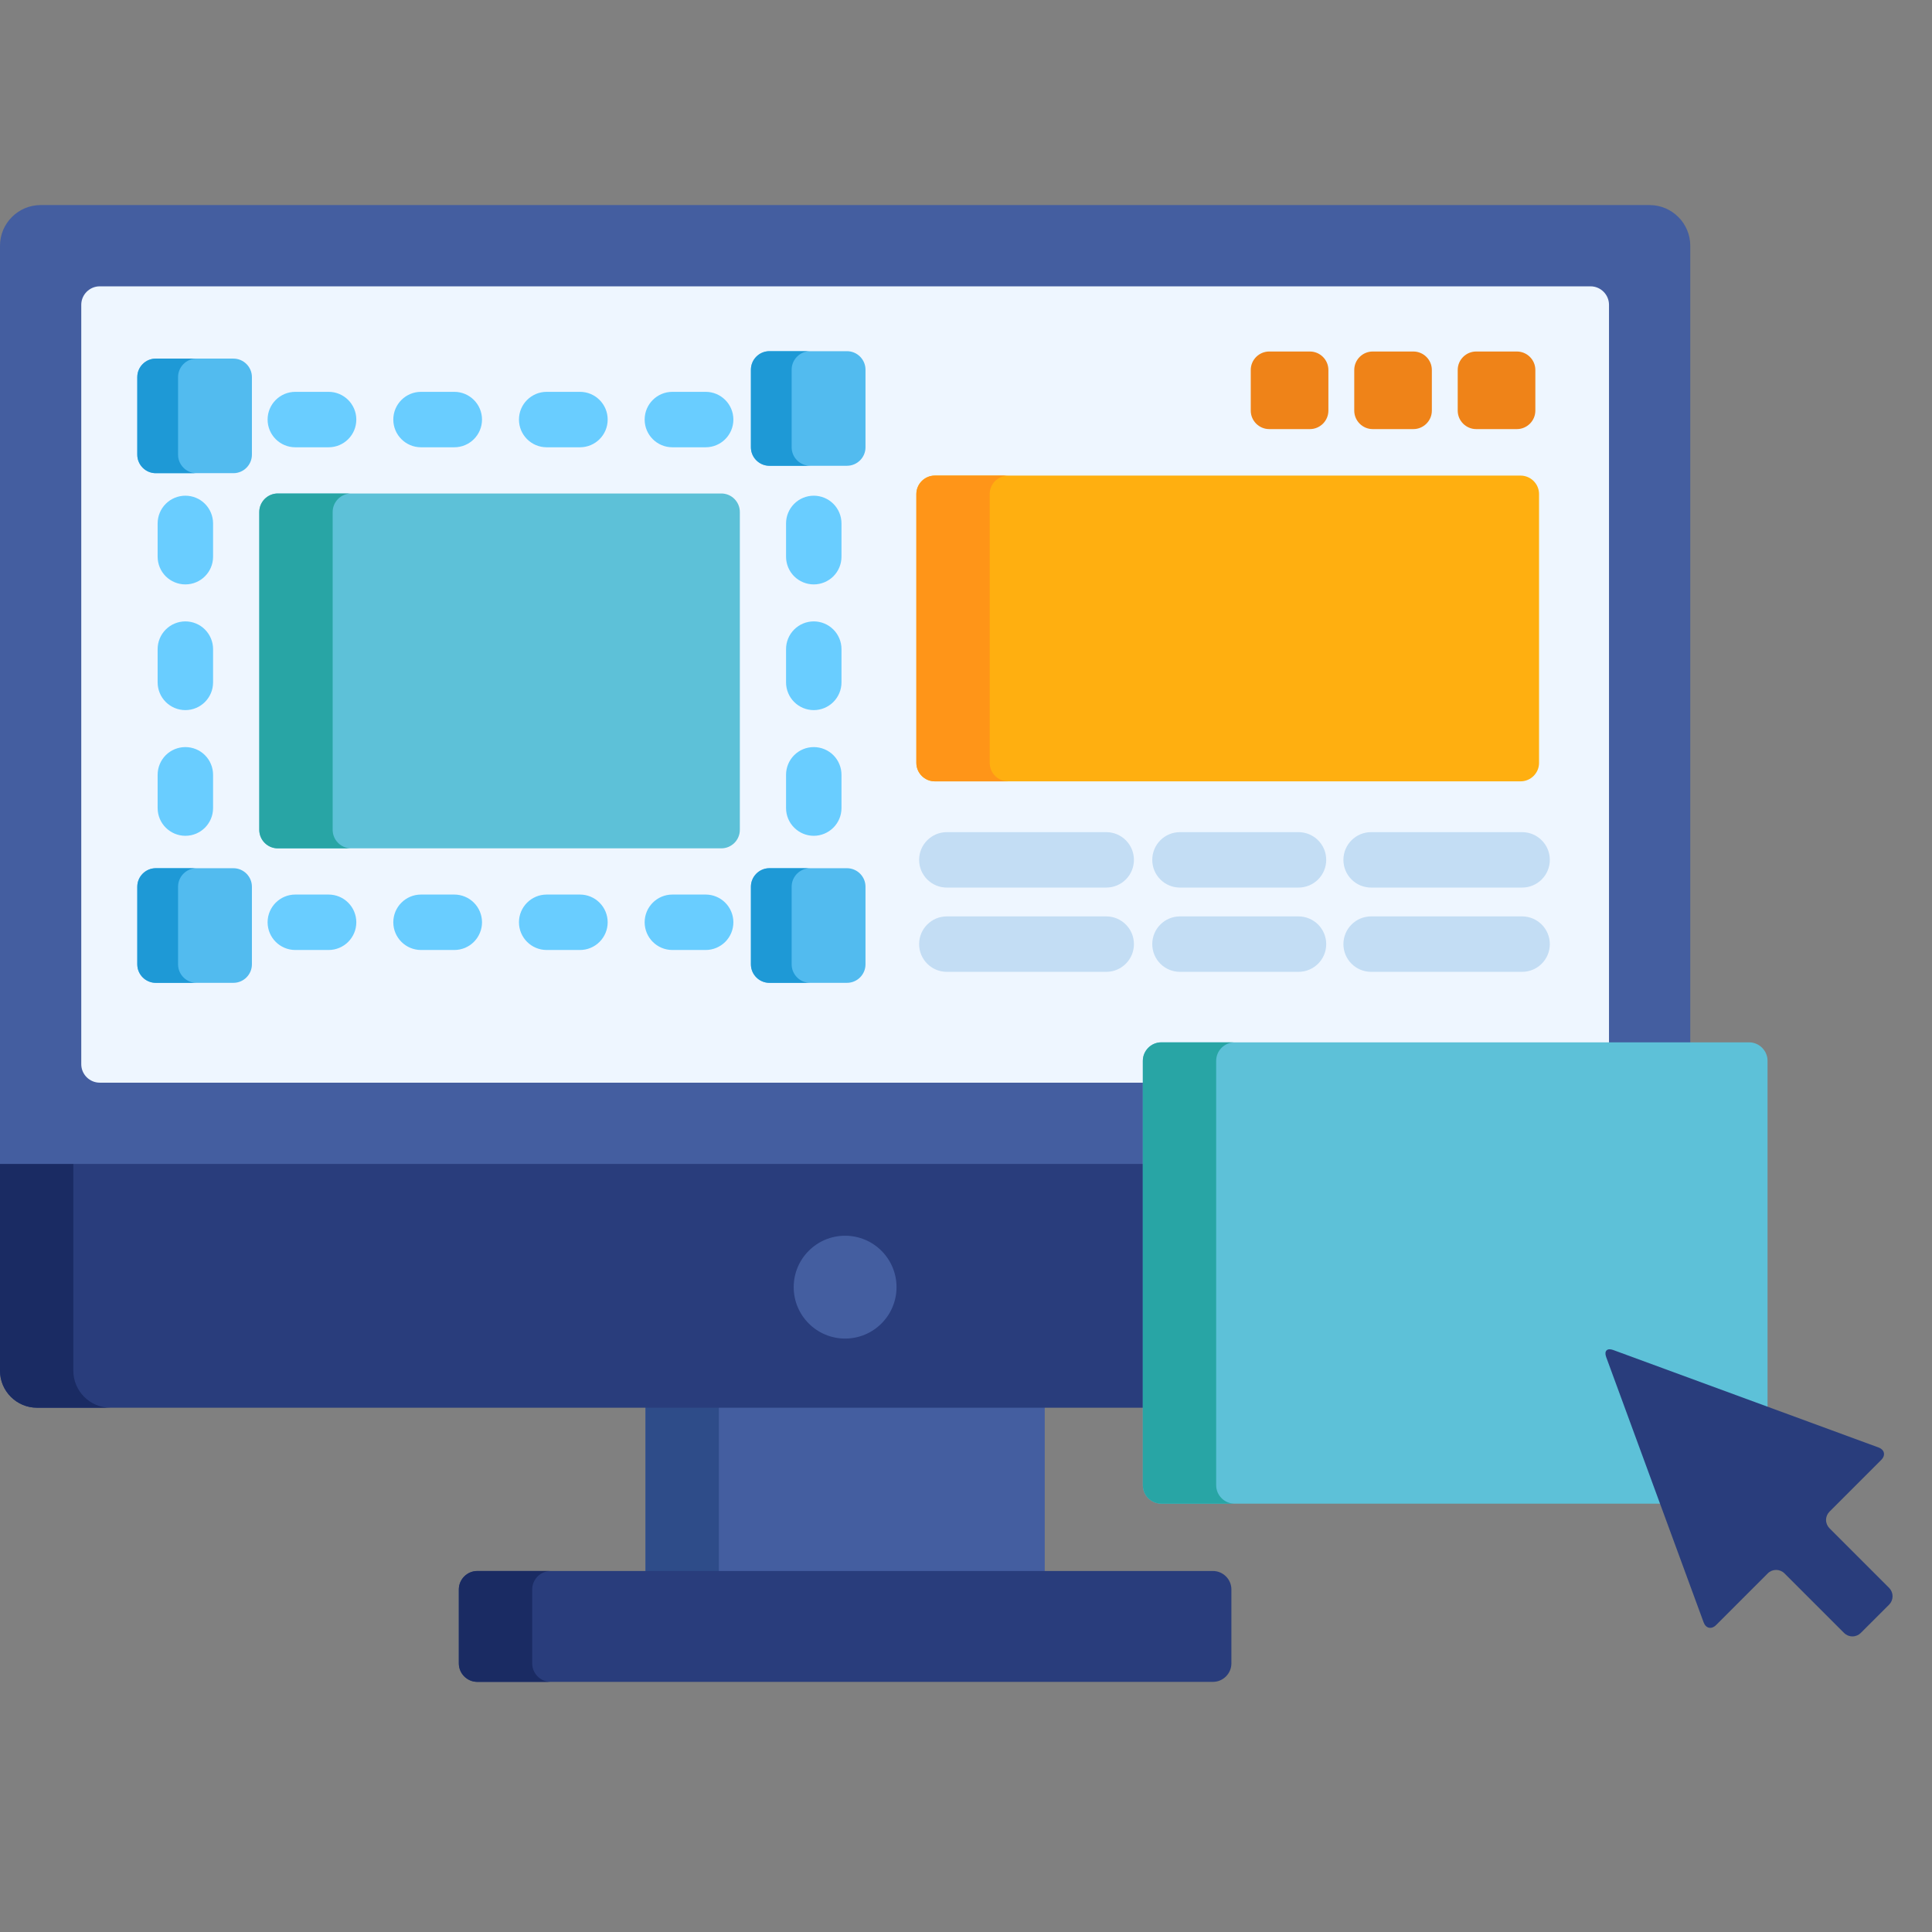
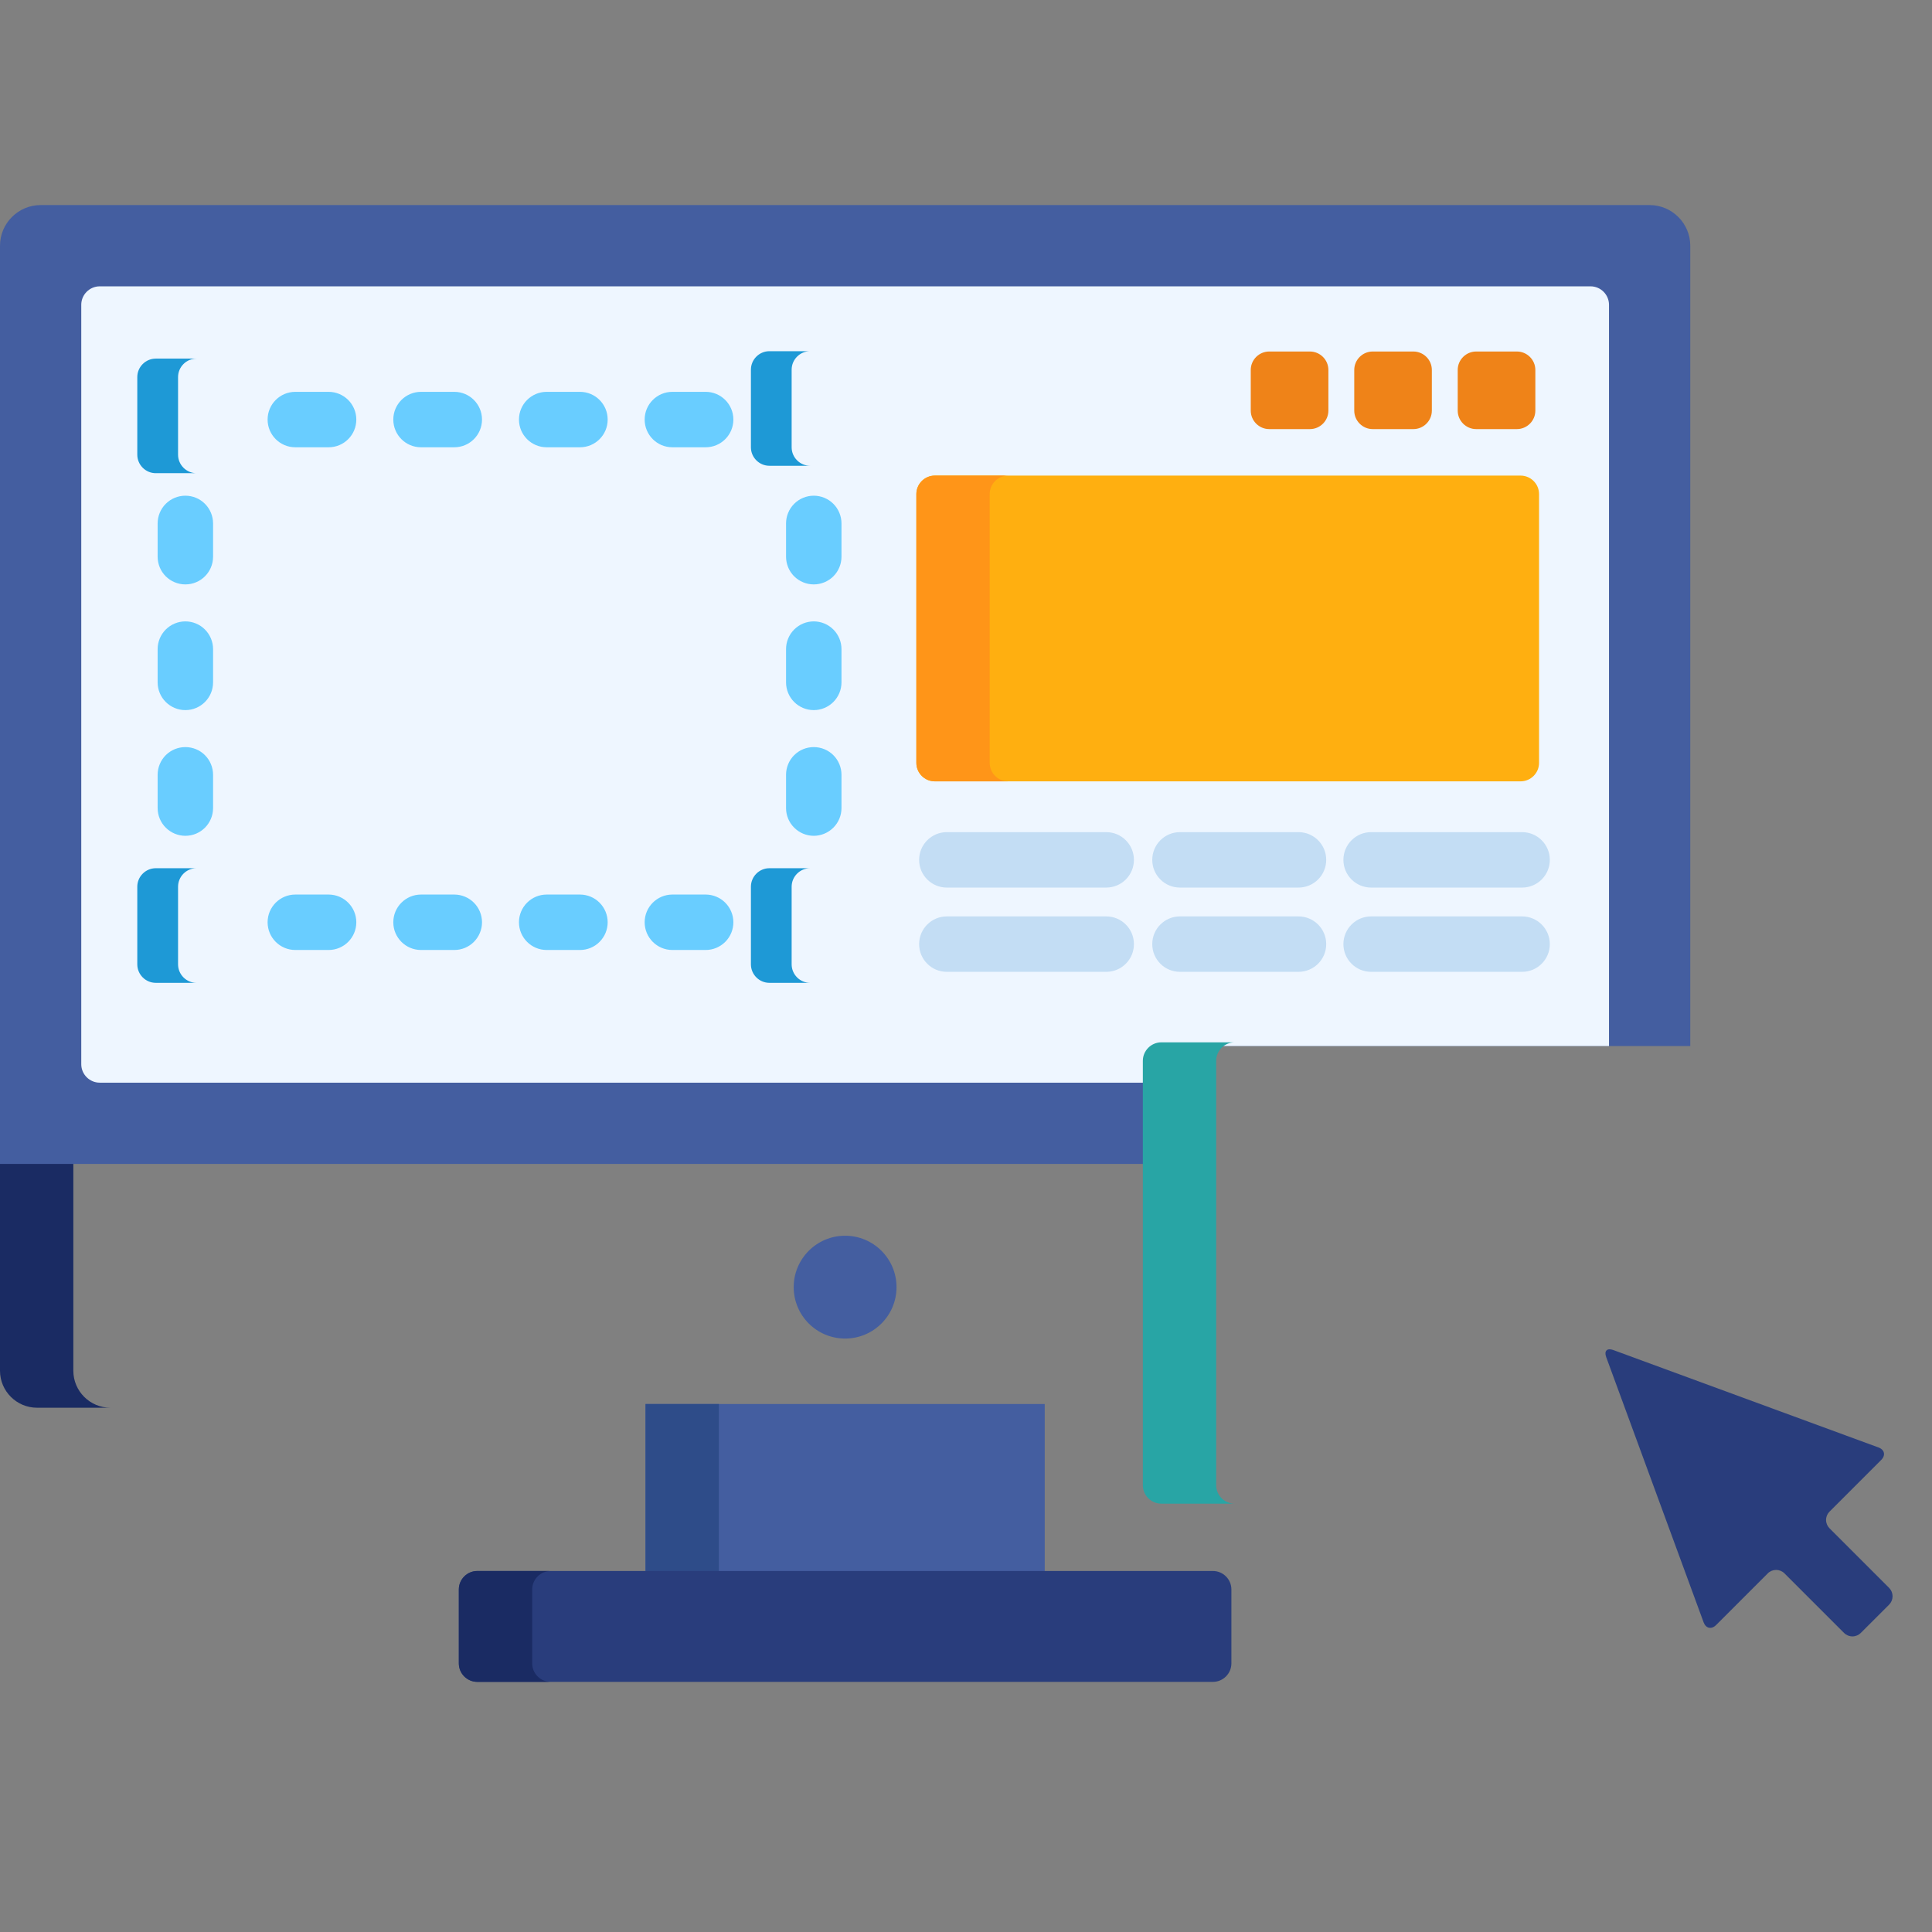
<svg xmlns="http://www.w3.org/2000/svg" width="49" height="49" viewBox="0 0 49 49" fill="none">
  <rect x="0" y="0" width="49" height="49" fill="#808080" stroke="none" />
  <path d="M16.372 35.609H26.497V39.938H16.372V35.609Z" fill="#445EA0" />
  <path d="M16.372 35.609H18.232V39.938H16.372V35.609Z" fill="#2E4C89" />
  <path d="M31.231 42.188C31.231 42.445 31.02 42.656 30.763 42.656H12.106C11.848 42.656 11.637 42.445 11.637 42.188V40.312C11.637 40.055 11.848 39.844 12.106 39.844H30.763C31.02 39.844 31.231 40.055 31.231 40.312V42.188Z" fill="#293D7C" />
  <path d="M13.498 42.188V40.312C13.498 40.055 13.709 39.844 13.966 39.844H12.106C11.848 39.844 11.637 40.055 11.637 40.312V42.188C11.637 42.445 11.848 42.656 12.106 42.656H13.966C13.709 42.656 13.498 42.445 13.498 42.188Z" fill="#1A2B63" />
-   <path d="M0 34.766C0 35.282 0.422 35.703 0.938 35.703H29.079V29.427H0V34.766Z" fill="#293D7C" />
  <path d="M1.86 34.766V29.427H0V34.766C0 35.282 0.422 35.703 0.938 35.703H2.798C2.282 35.703 1.86 35.282 1.86 34.766Z" fill="#1A2B63" />
  <path d="M29.079 26.905C29.079 26.698 29.247 26.53 29.454 26.53H42.869V6.231C42.869 5.664 42.405 5.201 41.838 5.201H1.03C0.464 5.201 0 5.664 0 6.231V29.52H29.079V26.905Z" fill="#445EA0" />
  <path d="M29.079 26.905C29.079 26.698 29.247 26.53 29.454 26.53H40.808V7.73C40.808 7.473 40.597 7.262 40.339 7.262H2.53C2.272 7.262 2.061 7.473 2.061 7.73V26.991C2.061 27.248 2.272 27.459 2.53 27.459H29.079L29.079 26.905Z" fill="#EEF6FF" />
  <path d="M21.434 33.949C22.154 33.949 22.738 33.365 22.738 32.645C22.738 31.925 22.154 31.341 21.434 31.341C20.714 31.341 20.13 31.925 20.13 32.645C20.13 33.365 20.714 33.949 21.434 33.949Z" fill="#445EA0" />
  <path d="M39.034 19.348C39.034 19.606 38.823 19.817 38.565 19.817H23.71C23.452 19.817 23.241 19.606 23.241 19.348V12.531C23.241 12.273 23.452 12.062 23.71 12.062H38.565C38.823 12.062 39.034 12.273 39.034 12.531V19.348Z" fill="#FFAF10" />
  <path d="M25.101 19.348V12.531C25.101 12.273 25.312 12.062 25.57 12.062H23.71C23.452 12.062 23.241 12.273 23.241 12.531V19.348C23.241 19.606 23.452 19.817 23.71 19.817H25.57C25.312 19.817 25.101 19.606 25.101 19.348Z" fill="#FF9518" />
  <path d="M28.056 22.511H24.014C23.626 22.511 23.311 22.197 23.311 21.808C23.311 21.42 23.626 21.105 24.014 21.105H28.056C28.445 21.105 28.759 21.42 28.759 21.808C28.759 22.197 28.445 22.511 28.056 22.511ZM28.056 24.648H24.014C23.626 24.648 23.311 24.334 23.311 23.945C23.311 23.557 23.626 23.242 24.014 23.242H28.056C28.445 23.242 28.759 23.557 28.759 23.945C28.759 24.334 28.445 24.648 28.056 24.648ZM32.932 22.511H29.927C29.538 22.511 29.224 22.197 29.224 21.808C29.224 21.42 29.538 21.105 29.927 21.105H32.932C33.321 21.105 33.636 21.42 33.636 21.808C33.636 22.197 33.321 22.511 32.932 22.511ZM32.932 24.648H29.927C29.538 24.648 29.224 24.334 29.224 23.945C29.224 23.557 29.538 23.242 29.927 23.242H32.932C33.321 23.242 33.636 23.557 33.636 23.945C33.636 24.334 33.321 24.648 32.932 24.648ZM38.604 22.511H34.775C34.387 22.511 34.072 22.197 34.072 21.808C34.072 21.42 34.387 21.105 34.775 21.105H38.604C38.992 21.105 39.307 21.42 39.307 21.808C39.307 22.197 38.992 22.511 38.604 22.511ZM38.604 24.648H34.775C34.387 24.648 34.072 24.334 34.072 23.945C34.072 23.557 34.387 23.242 34.775 23.242H38.604C38.992 23.242 39.307 23.557 39.307 23.945C39.307 24.334 38.992 24.648 38.604 24.648Z" fill="#C3DDF4" />
  <path d="M33.691 10.415C33.691 10.672 33.48 10.883 33.222 10.883H32.191C31.933 10.883 31.722 10.672 31.722 10.415V9.383C31.722 9.125 31.933 8.915 32.191 8.915H33.222C33.48 8.915 33.691 9.125 33.691 9.383V10.415ZM36.315 10.415C36.315 10.672 36.104 10.883 35.846 10.883H34.815C34.558 10.883 34.347 10.672 34.347 10.415V9.383C34.347 9.125 34.558 8.915 34.815 8.915H35.846C36.104 8.915 36.315 9.125 36.315 9.383V10.415ZM38.94 10.415C38.94 10.672 38.729 10.883 38.471 10.883H37.44C37.182 10.883 36.971 10.672 36.971 10.415V9.383C36.971 9.125 37.182 8.915 37.44 8.915H38.471C38.729 8.915 38.94 9.125 38.94 9.383V10.415Z" fill="#EF8318" />
  <path d="M17.897 24.094H17.053C16.665 24.094 16.35 23.779 16.35 23.391C16.35 23.003 16.665 22.688 17.053 22.688H17.897C18.083 22.688 18.262 22.762 18.394 22.894C18.526 23.026 18.6 23.205 18.6 23.391C18.6 23.578 18.526 23.756 18.394 23.888C18.262 24.02 18.083 24.094 17.897 24.094ZM14.709 24.094H13.865C13.477 24.094 13.162 23.779 13.162 23.391C13.162 23.003 13.477 22.688 13.865 22.688H14.709C14.896 22.688 15.075 22.762 15.206 22.894C15.338 23.026 15.412 23.205 15.412 23.391C15.412 23.578 15.338 23.756 15.206 23.888C15.075 24.02 14.896 24.094 14.709 24.094ZM11.522 24.094H10.678C10.29 24.094 9.975 23.779 9.975 23.391C9.975 23.003 10.29 22.688 10.678 22.688H11.522C11.708 22.688 11.887 22.762 12.019 22.894C12.151 23.026 12.225 23.205 12.225 23.391C12.225 23.483 12.207 23.575 12.171 23.66C12.136 23.745 12.084 23.823 12.019 23.888C11.954 23.954 11.876 24.005 11.791 24.041C11.705 24.076 11.614 24.094 11.522 24.094ZM8.334 24.094H7.49C7.102 24.094 6.787 23.779 6.787 23.391C6.787 23.003 7.102 22.688 7.49 22.688H8.334C8.521 22.688 8.699 22.762 8.831 22.894C8.963 23.026 9.037 23.205 9.037 23.391C9.037 23.779 8.723 24.094 8.334 24.094ZM20.639 21.198C20.452 21.198 20.274 21.123 20.142 20.991C20.01 20.86 19.936 20.681 19.936 20.494V19.651C19.936 19.464 20.01 19.285 20.142 19.153C20.274 19.021 20.452 18.948 20.639 18.948C20.825 18.948 21.004 19.021 21.136 19.153C21.268 19.285 21.342 19.464 21.342 19.651V20.494C21.342 20.681 21.268 20.86 21.136 20.991C21.004 21.123 20.825 21.198 20.639 21.198ZM20.639 18.01C20.452 18.01 20.274 17.936 20.142 17.804C20.01 17.672 19.936 17.493 19.936 17.307V16.463C19.936 16.277 20.01 16.098 20.142 15.966C20.274 15.834 20.452 15.76 20.639 15.76C20.825 15.76 21.004 15.834 21.136 15.966C21.268 16.098 21.342 16.277 21.342 16.463V17.307C21.342 17.493 21.268 17.672 21.136 17.804C21.004 17.936 20.825 18.01 20.639 18.01ZM20.639 14.822C20.452 14.822 20.274 14.748 20.142 14.617C20.01 14.485 19.936 14.306 19.936 14.119V13.276C19.936 13.089 20.01 12.91 20.142 12.778C20.274 12.646 20.452 12.572 20.639 12.572C20.825 12.572 21.004 12.646 21.136 12.778C21.268 12.91 21.342 13.089 21.342 13.276V14.119C21.342 14.306 21.268 14.485 21.136 14.617C21.004 14.748 20.825 14.822 20.639 14.822ZM4.701 21.198C4.515 21.198 4.336 21.123 4.204 20.991C4.072 20.86 3.998 20.681 3.998 20.494V19.651C3.998 19.464 4.072 19.285 4.204 19.153C4.336 19.021 4.515 18.948 4.701 18.948C4.888 18.948 5.067 19.021 5.198 19.153C5.33 19.285 5.404 19.464 5.404 19.651V20.494C5.404 20.883 5.09 21.198 4.701 21.198ZM4.701 18.01C4.515 18.01 4.336 17.936 4.204 17.804C4.072 17.672 3.998 17.493 3.998 17.307V16.463C3.998 16.277 4.072 16.098 4.204 15.966C4.336 15.834 4.515 15.76 4.701 15.76C4.888 15.76 5.067 15.834 5.198 15.966C5.33 16.098 5.404 16.277 5.404 16.463V17.307C5.404 17.695 5.09 18.01 4.701 18.01ZM4.701 14.822C4.515 14.822 4.336 14.748 4.204 14.617C4.072 14.485 3.998 14.306 3.998 14.119V13.276C3.998 13.089 4.072 12.91 4.204 12.778C4.336 12.646 4.515 12.572 4.701 12.572C4.888 12.572 5.067 12.646 5.198 12.778C5.33 12.91 5.404 13.089 5.404 13.276V14.119C5.404 14.508 5.09 14.822 4.701 14.822ZM17.897 11.344H17.053C16.665 11.344 16.35 11.03 16.35 10.641C16.35 10.253 16.665 9.938 17.053 9.938H17.897C18.285 9.938 18.6 10.253 18.6 10.641C18.6 11.03 18.285 11.344 17.897 11.344ZM14.709 11.344H13.865C13.477 11.344 13.162 11.03 13.162 10.641C13.162 10.253 13.477 9.938 13.865 9.938H14.709C15.098 9.938 15.412 10.253 15.412 10.641C15.412 11.03 15.098 11.344 14.709 11.344ZM11.522 11.344H10.678C10.29 11.344 9.975 11.03 9.975 10.641C9.975 10.253 10.29 9.938 10.678 9.938H11.522C11.91 9.938 12.225 10.253 12.225 10.641C12.225 11.03 11.91 11.344 11.522 11.344ZM8.334 11.344H7.49C7.102 11.344 6.787 11.03 6.787 10.641C6.787 10.253 7.102 9.938 7.49 9.938H8.334C8.722 9.938 9.037 10.253 9.037 10.641C9.037 11.03 8.723 11.344 8.334 11.344Z" fill="#69CDFF" />
-   <path d="M18.764 21.047C18.764 21.305 18.553 21.516 18.295 21.516H7.045C6.787 21.516 6.576 21.305 6.576 21.047V12.985C6.576 12.727 6.787 12.516 7.045 12.516H18.295C18.553 12.516 18.764 12.727 18.764 12.985V21.047Z" fill="#5DC1D8" />
-   <path d="M8.437 21.047V12.985C8.437 12.727 8.648 12.516 8.905 12.516H7.045C6.787 12.516 6.576 12.727 6.576 12.985V21.047C6.576 21.305 6.787 21.516 7.045 21.516H8.905C8.648 21.516 8.437 21.305 8.437 21.047Z" fill="#28A5A5" />
-   <path d="M21.951 11.345C21.951 11.602 21.74 11.813 21.482 11.813H19.514C19.256 11.813 19.045 11.602 19.045 11.345V9.376C19.045 9.118 19.256 8.907 19.514 8.907H21.482C21.74 8.907 21.951 9.118 21.951 9.376V11.345ZM6.389 11.532C6.389 11.79 6.178 12.001 5.92 12.001H3.951C3.693 12.001 3.482 11.79 3.482 11.532V9.563C3.482 9.306 3.693 9.095 3.951 9.095H5.92C6.178 9.095 6.389 9.306 6.389 9.563V11.532ZM21.951 24.458C21.951 24.716 21.74 24.927 21.482 24.927H19.514C19.256 24.927 19.045 24.716 19.045 24.458V22.489C19.045 22.231 19.256 22.02 19.514 22.02H21.482C21.74 22.02 21.951 22.231 21.951 22.489V24.458ZM6.389 24.458C6.389 24.716 6.178 24.927 5.92 24.927H3.951C3.693 24.927 3.482 24.716 3.482 24.458V22.489C3.482 22.231 3.693 22.02 3.951 22.02H5.92C6.178 22.02 6.389 22.231 6.389 22.489V24.458Z" fill="#52BBEF" />
  <path d="M20.078 11.345V9.376C20.078 9.118 20.289 8.907 20.547 8.907H19.514C19.256 8.907 19.045 9.118 19.045 9.376V11.345C19.045 11.602 19.256 11.813 19.514 11.813H20.547C20.289 11.813 20.078 11.602 20.078 11.345ZM4.516 11.532V9.563C4.516 9.306 4.727 9.095 4.984 9.095H3.951C3.693 9.095 3.482 9.306 3.482 9.563V11.532C3.482 11.79 3.693 12.001 3.951 12.001H4.984C4.727 12.001 4.516 11.79 4.516 11.532ZM20.078 24.458V22.489C20.078 22.231 20.289 22.02 20.547 22.02H19.514C19.256 22.02 19.045 22.231 19.045 22.489V24.458C19.045 24.716 19.256 24.927 19.514 24.927H20.547C20.289 24.927 20.078 24.716 20.078 24.458ZM4.516 24.458V22.489C4.516 22.231 4.727 22.02 4.984 22.02H3.951C3.693 22.02 3.482 22.231 3.482 22.489V24.458C3.482 24.716 3.693 24.927 3.951 24.927H4.984C4.727 24.927 4.516 24.716 4.516 24.458Z" fill="#1E99D6" />
-   <path d="M40.824 34.385C40.81 34.346 40.811 34.323 40.813 34.316C40.813 34.316 40.819 34.315 40.824 34.315C40.835 34.315 40.853 34.317 40.882 34.328L44.829 35.778V26.905C44.829 26.648 44.618 26.436 44.36 26.436H29.454C29.196 26.436 28.985 26.648 28.985 26.905V37.668C28.985 37.926 29.196 38.136 29.454 38.136H42.202L40.824 34.385Z" fill="#5DC1D8" />
  <path d="M30.845 37.668V26.905C30.845 26.648 31.056 26.436 31.314 26.436H29.454C29.196 26.436 28.985 26.648 28.985 26.905V37.668C28.985 37.926 29.196 38.136 29.454 38.136H31.314C31.056 38.136 30.845 37.926 30.845 37.668Z" fill="#28A5A5" />
  <path d="M40.914 34.239C40.76 34.183 40.679 34.263 40.736 34.417L43.208 41.147C43.265 41.301 43.406 41.332 43.523 41.216L44.835 39.904C44.891 39.848 44.967 39.817 45.046 39.817C45.126 39.817 45.202 39.848 45.258 39.904L46.77 41.416C46.826 41.472 46.902 41.503 46.982 41.503C47.061 41.503 47.137 41.472 47.193 41.416L47.913 40.697C47.969 40.64 48 40.564 48 40.485C48 40.406 47.969 40.33 47.913 40.273L46.401 38.761C46.345 38.705 46.313 38.629 46.313 38.55C46.313 38.47 46.345 38.394 46.401 38.338L47.713 37.026C47.829 36.91 47.798 36.768 47.643 36.711L40.914 34.239Z" fill="#293D7C" />
</svg>